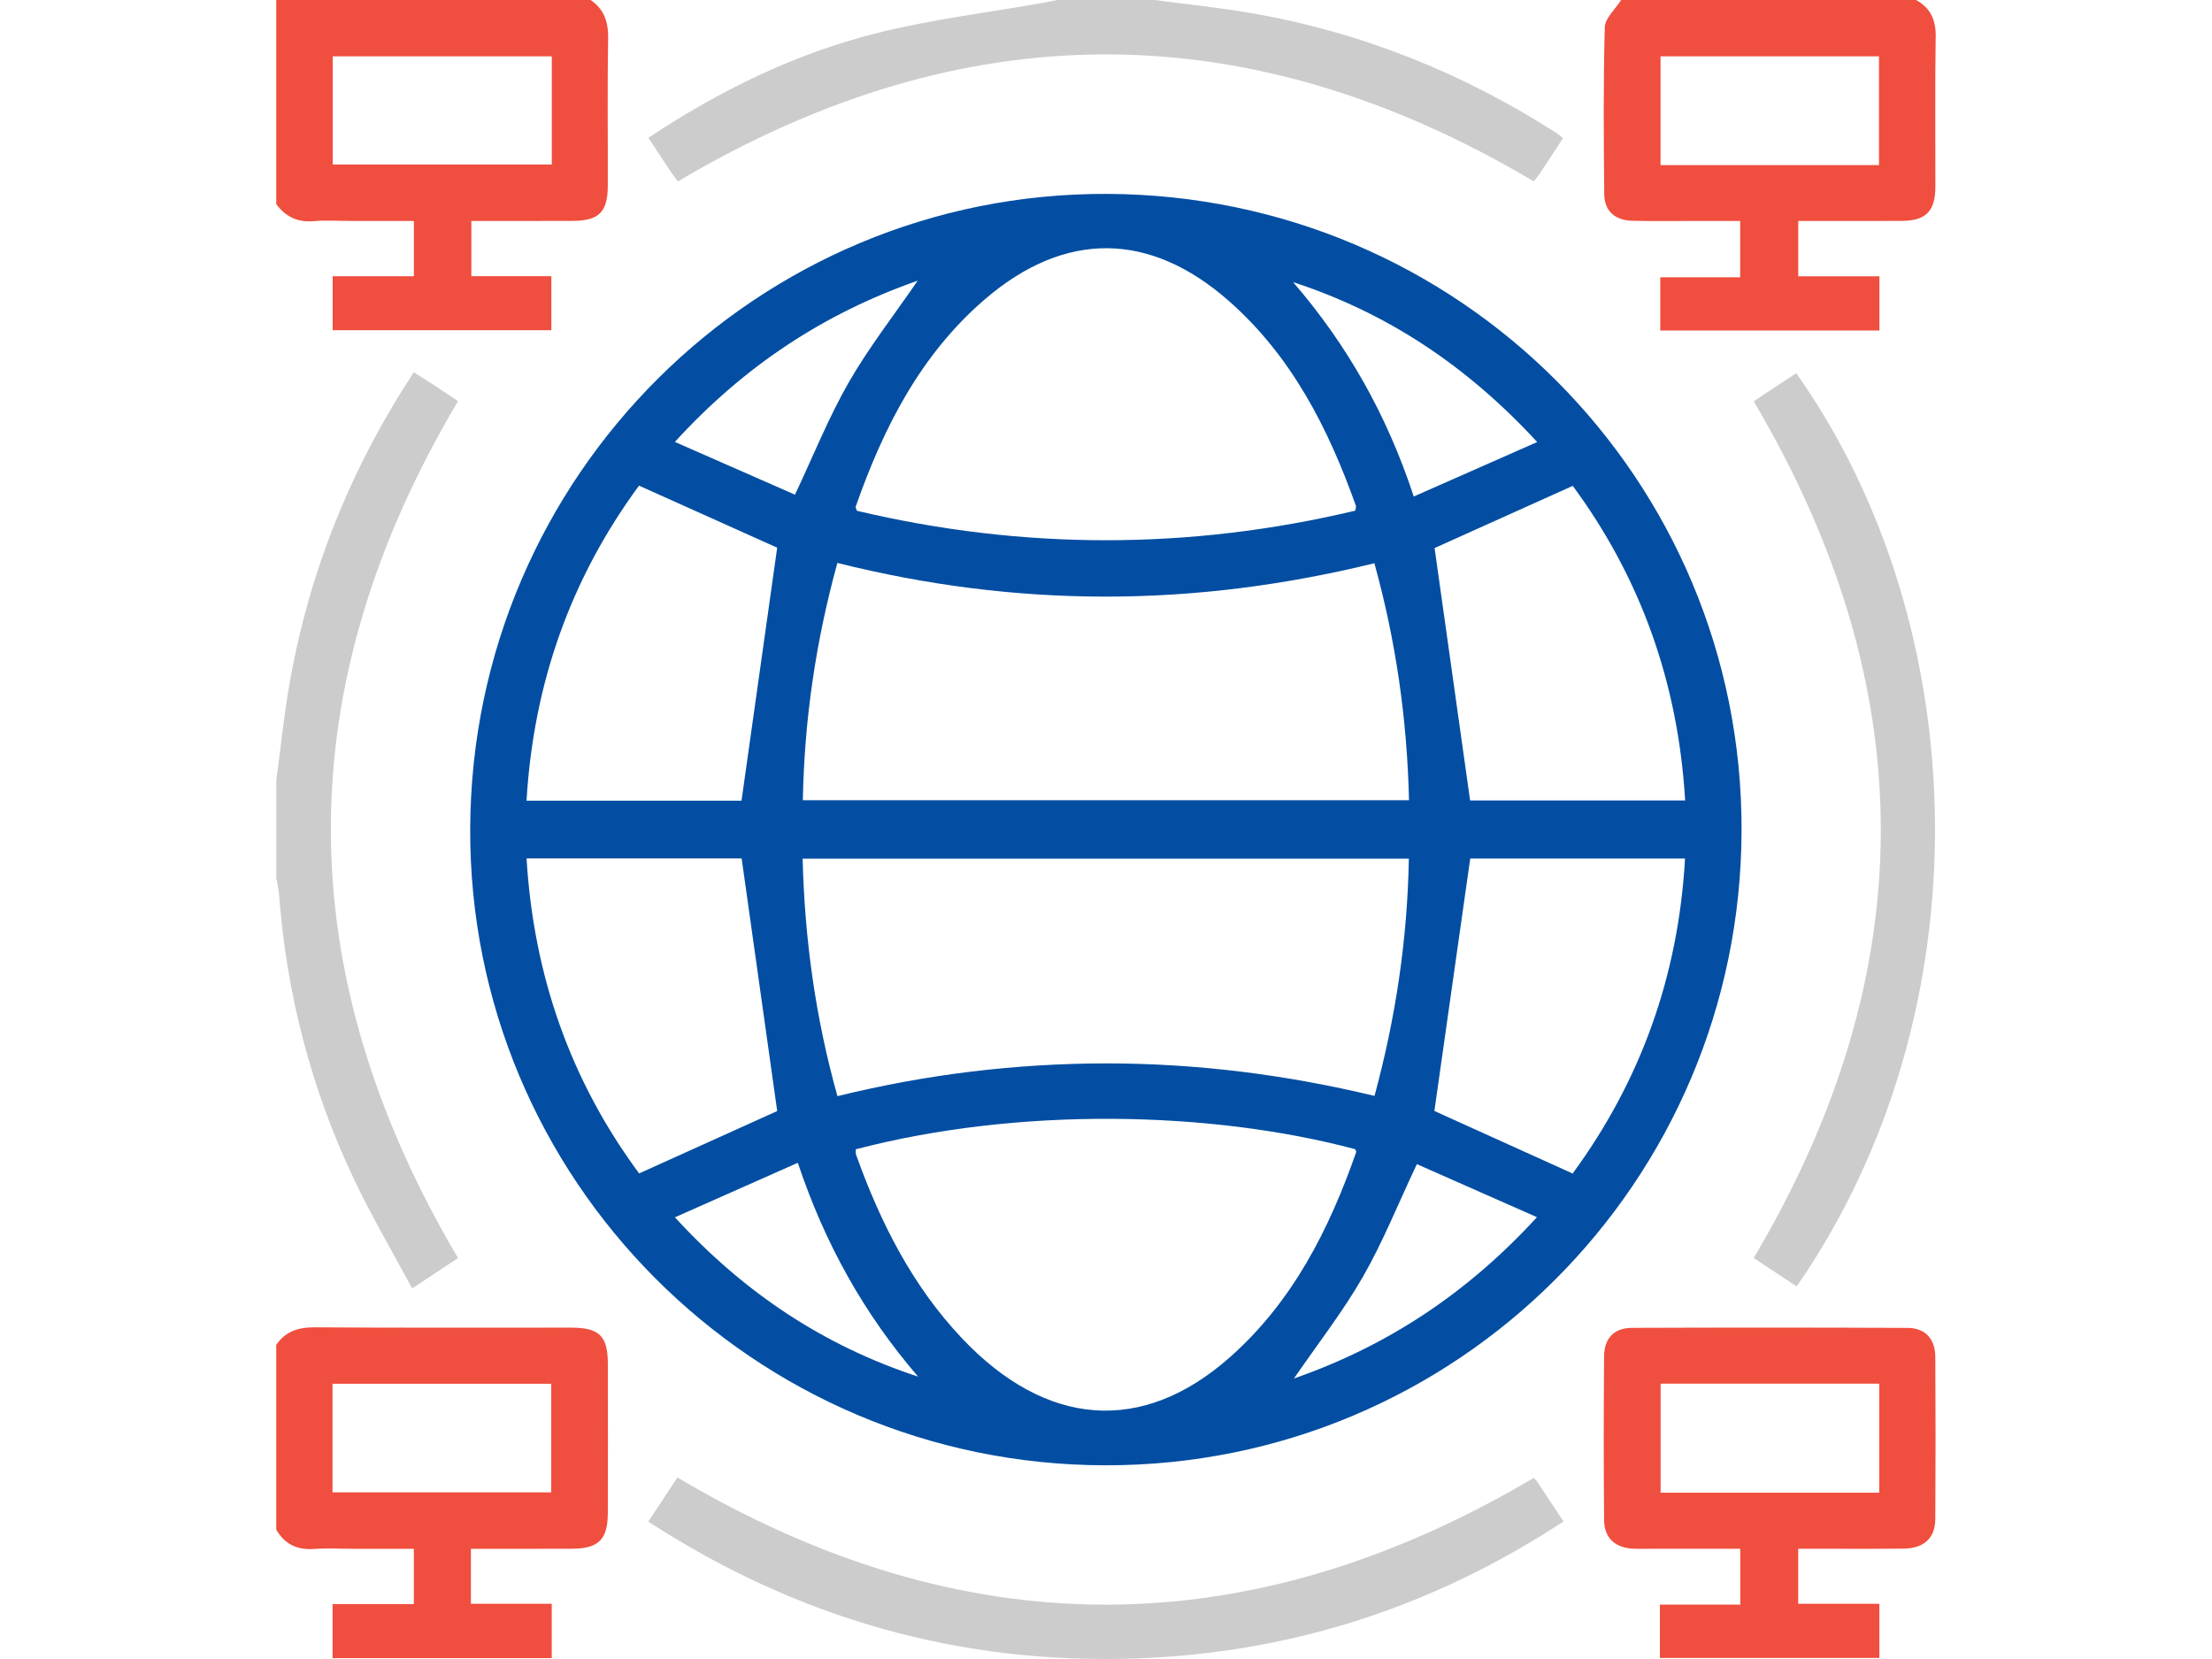
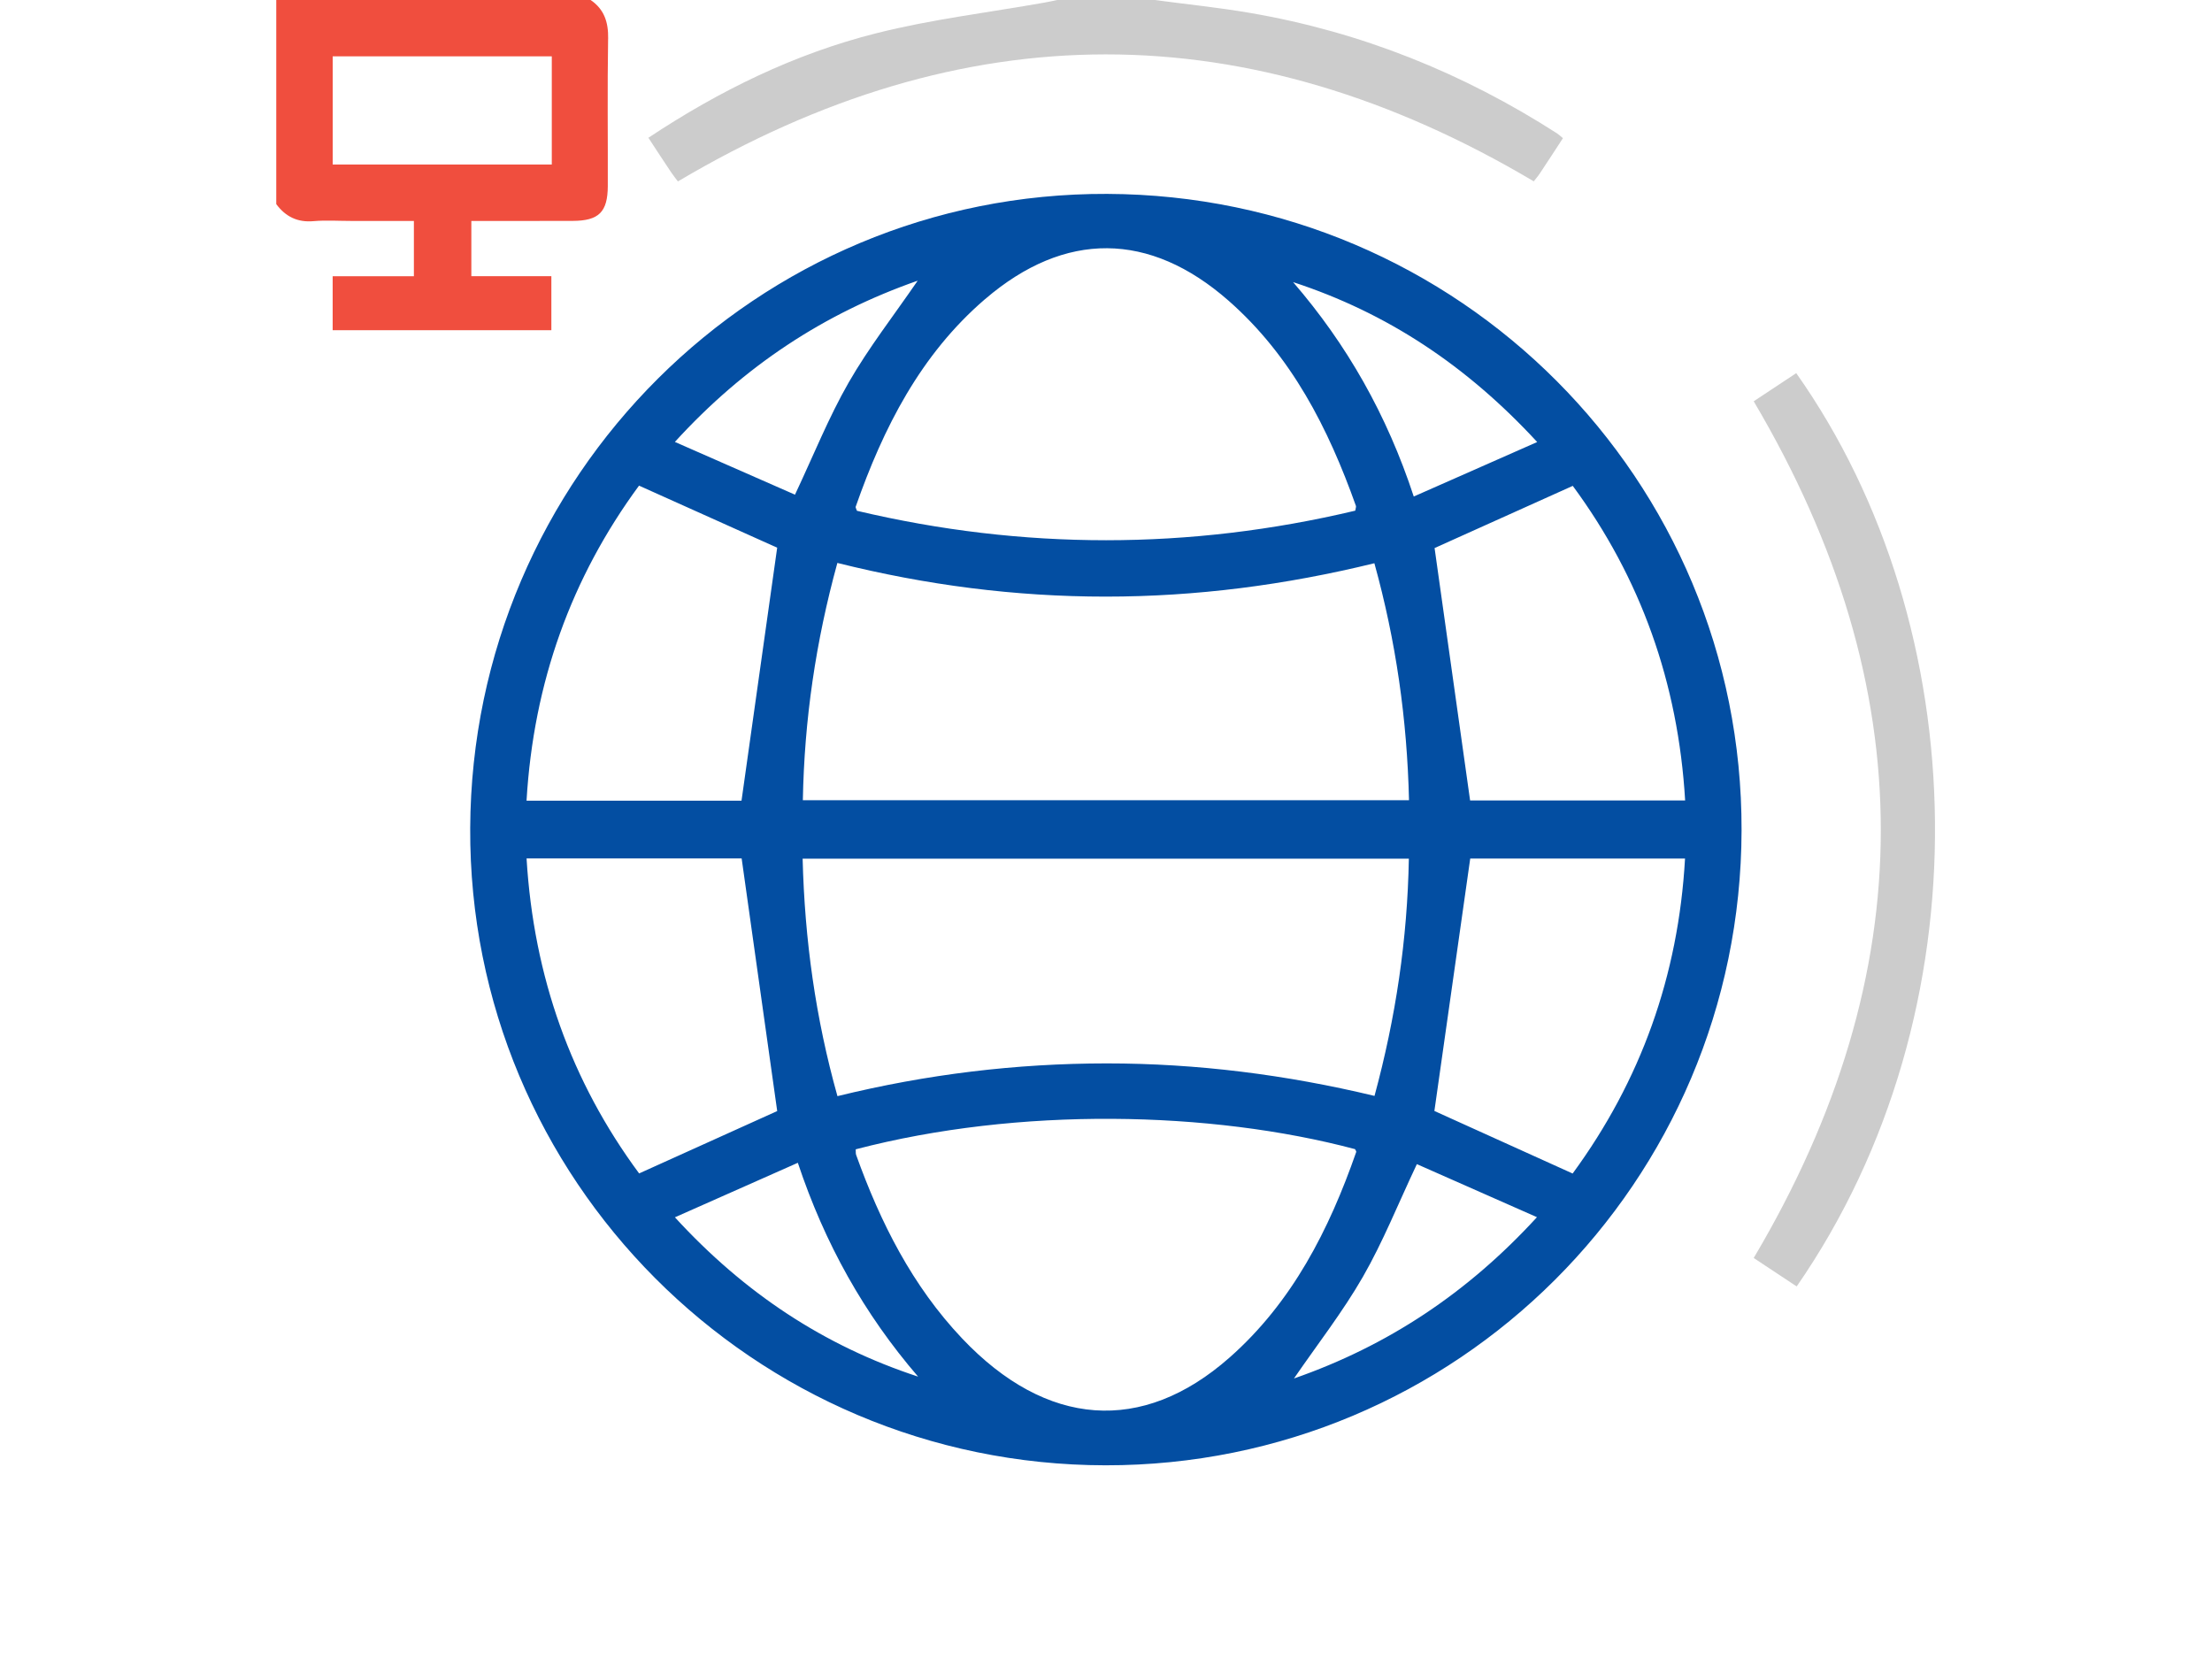
<svg xmlns="http://www.w3.org/2000/svg" id="Layer_1" viewBox="0 0 1024 768">
  <defs>
    <style>.cls-1{fill:#034ea2;}.cls-2{fill:#f04e3e;}.cls-3{fill:#ccc;}</style>
  </defs>
  <path class="cls-2" d="m281.53,17.91c.13-7.6-1.77-13.58-8.12-17.91H127.89v94.5c4.31,5.8,9.84,8.54,17.26,7.88,5.71-.5,11.49-.1,17.23-.1h29.22v25.61h-37.6v24.98h101.24v-25.03h-37.04v-25.56c16.03,0,31.47.03,46.92-.02,12.1-.05,16.2-4.07,16.25-16.16.06-22.75-.23-45.48.14-68.21Zm-26.09,58.24h-101.42V26.09h101.42v50.06Z" />
-   <path class="cls-2" d="m896.11,17.3c.13-7.83-2.23-13.55-9.13-17.3h-136.51c-2.64,4.21-7.44,8.37-7.56,12.65-.72,25.72-.51,51.47-.26,77.21.08,7.86,4.97,12.15,13.08,12.35,9.48.22,18.98.06,28.48.08h21.36v26.07h-36.99v24.63h101.46v-25.09h-37.58v-25.61c16.33,0,32.04.05,47.76-.03,11.4-.05,15.71-4.44,15.72-15.99.05-22.99-.21-45.97.14-68.96Zm-26.27,59.12h-101.13V26.09h101.13v50.33Z" />
-   <path class="cls-2" d="m281.39,631.41c-.03-13-3.91-16.8-17.14-16.81-39.48-.03-78.98.14-118.46-.14-7.6-.05-13.58,1.78-17.91,8.13v85.5c3.89,6.74,9.64,9.52,17.46,8.97,5.96-.43,11.98-.08,17.99-.08h28.26v25.59h-37.63v25.03h101.46v-25.16h-37.42v-25.46c15.77,0,31.19.03,46.62-.02,12.44-.03,16.72-4.21,16.77-16.57.06-22.99.05-45.99,0-68.98Zm-26.23,59.46h-101.24v-50.28h101.24v50.28Z" />
-   <path class="cls-3" d="m212.04,582.38c-6.12,4.05-12.89,8.54-21.24,14.07-9.36-17.47-19.23-34.14-27.42-51.6-19.51-41.49-30.83-85.28-34.21-131.07-.18-2.43-.84-4.81-1.29-7.22v-45.01c1.98-14.79,3.49-29.66,6.03-44.35,8.99-52.07,28.28-100.11,57.64-144.87,3.75,2.38,7.27,4.58,10.74,6.85,3.31,2.17,6.57,4.4,9.74,6.53-78.51,132.18-78.46,263.82,0,396.68Z" />
  <path class="cls-3" d="m723.53,63.96c-3.58,5.5-7.09,10.9-10.66,16.27-.95,1.43-2.07,2.72-2.85,3.71-132.26-78.4-263.97-78.3-396.2.05-.95-1.27-2.17-2.8-3.26-4.42-3.44-5.14-6.82-10.32-10.4-15.79,32.99-21.89,67.76-38.89,105.5-48.39,25.56-6.45,51.94-9.58,77.95-14.21,1.96-.34,3.89-.79,5.82-1.19h45.01c14.82,1.98,29.74,3.49,44.46,6.03,51.12,8.78,98.33,27.73,141.93,55.75.82.53,1.53,1.24,2.7,2.19Z" />
  <path class="cls-1" d="m512.56,89.76c-162.13-.64-294.12,130.75-294.89,293.58-.77,162.52,131.09,294.8,294.09,294.99,162.53.21,294.07-131.07,294.46-293.9.39-162.5-130.69-294.03-293.66-294.67Zm215.52,135.16c31.44,42.66,48.79,91.18,52.02,145.62h-99.55c-5.51-39.11-10.95-77.8-16.44-116.83,20.24-9.11,41.78-18.81,63.98-28.79Zm-16.48-20.29c-19.64,8.66-37.95,16.75-57.13,25.22-12.44-37.84-30.88-70.31-55.86-99.25,43.6,14.26,80.39,38.69,112.99,74.02Zm-339.94,165.81c.68-37.23,5.98-73.51,15.98-109.84,41.17,10.29,82.37,15.59,124.24,15.59s83.11-5.35,124.36-15.45c9.97,35.98,15.14,72.11,16.03,109.7h-280.6Zm280.54,27.05c-.68,37.41-6.06,73.51-15.9,109.84-40.97-9.84-82.21-15.05-123.99-15.05-41.86.02-83.17,4.98-124.63,15.16-10.11-36.02-15.17-72.34-16.12-109.95h280.64Zm-196.19-259c36.96-31.73,76.18-31.38,112.73.71,29.16,25.61,46.18,59.08,58.96,95,.14.4-.11.95-.31,2.2-76.85,18.26-153.84,18.23-230.69.06-.31-.96-.71-1.51-.58-1.88,12.78-36.51,30.03-70.46,59.88-96.1Zm-31.2-8.54c-11.09,16.17-22.67,30.99-31.94,47.13-9.24,16.11-16.19,33.53-24.85,51.92-17.7-7.76-36.04-15.83-55.6-24.42,32.15-35.24,69.09-59.48,112.4-74.64Zm-128.99,94.86c22.25,10,43.79,19.66,63.96,28.73-5.43,38.58-10.91,77.45-16.51,117.11h-99.52c3.25-54.75,20.7-103.2,52.07-145.83Zm.05,318.4c-31.44-42.52-48.8-91-52.11-145.82h99.57c5.51,39.17,11,78.08,16.46,116.95-19.98,9.03-41.51,18.74-63.91,28.87Zm16.56,20.32c19.26-8.54,37.55-16.65,56.91-25.24,12.47,37.39,30.65,69.94,55.67,98.99-43.47-14.27-80.36-38.61-112.57-73.75Zm256.7,64.97c-40.4,35.61-84.71,32.26-123.71-8.86-23.08-24.35-37.86-53.71-49.09-85-.24-.64-.13-1.43-.19-2.59,75.42-19.71,164.19-17.88,231.14-.08.19.45.66.98.55,1.33-12.57,36.04-29.61,69.56-58.69,95.2Zm29.88,9.64c11.06-16.09,22.63-30.9,31.89-47.02,9.26-16.11,16.2-33.55,25.01-52.21,17.63,7.78,36.12,15.95,55.59,24.56-32.26,35.22-69.2,59.57-112.49,74.67Zm129-94.89c-21.94-9.92-43.43-19.64-63.99-28.95,5.43-38.31,10.96-77.18,16.59-116.86h99.44c-3.07,54.33-20.5,102.8-52.03,145.82Z" />
-   <path class="cls-2" d="m895.91,628.13c-.06-8.38-4.69-13.37-12.91-13.41-42.47-.18-84.96-.18-127.43-.02-8.36.03-12.92,4.76-12.99,13.23-.21,25.24-.21,50.48,0,75.7.06,8.23,4.94,12.78,13.17,13.28,2.99.18,6,.05,8.99.06h40.89v25.85h-37.21v24.69h101.59v-25.08h-37.58v-25.48c16.54,0,32.52.1,48.5-.03,9.68-.06,14.92-4.77,14.98-13.84.16-24.98.16-49.98,0-74.96Zm-25.94,62.89h-101.22v-50.48h101.22v50.48Z" />
-   <path class="cls-3" d="m723.78,704.34c-60.1,39.42-125.69,60.76-197.06,63.38-81.95,3.01-157.39-18.37-226.59-63.32,4.74-7.19,9.11-13.82,13.47-20.43,132.1,78.37,263.76,78.57,396.46.18.43.51,1.16,1.19,1.69,1.99,3.87,5.8,7.7,11.64,12.04,18.2Z" />
  <path class="cls-3" d="m831.74,595.53c-6.62-4.39-13.25-8.76-19.9-13.17,78.38-132.06,78.53-263.73,0-396.6,6.45-4.28,13.07-8.65,19.69-13.02,82.93,117.3,88.28,295.54.21,422.79Z" />
</svg>